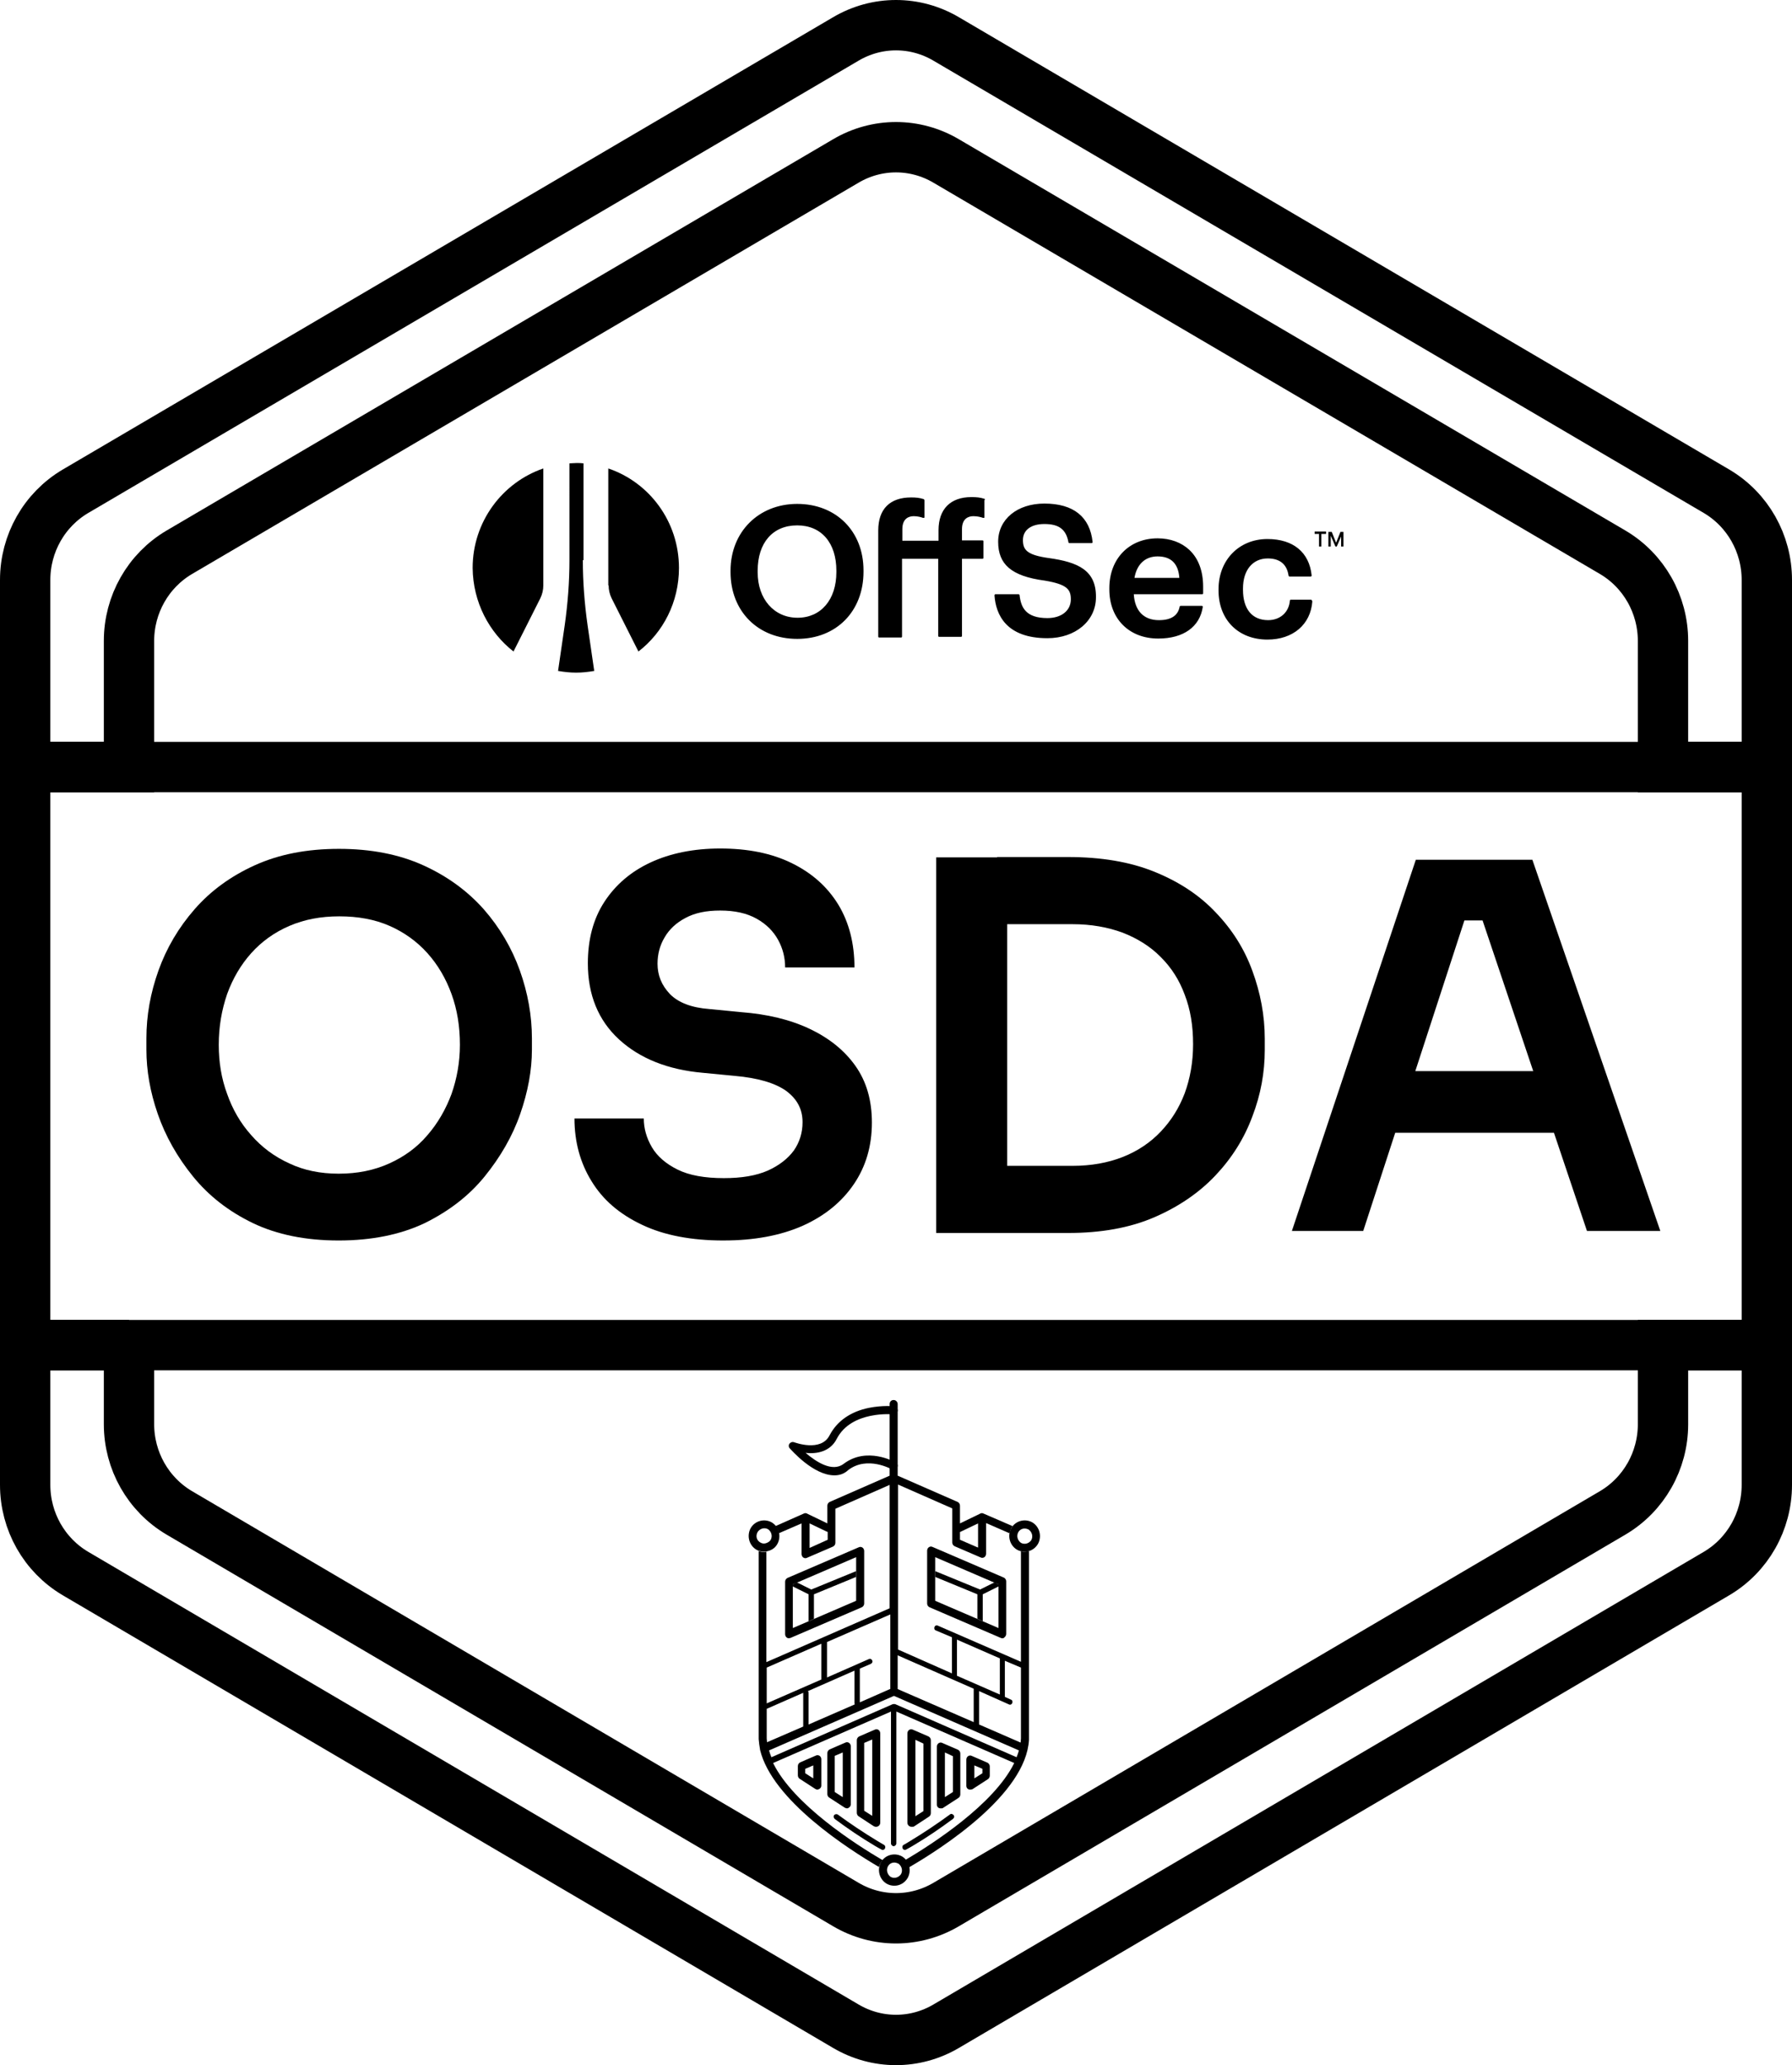
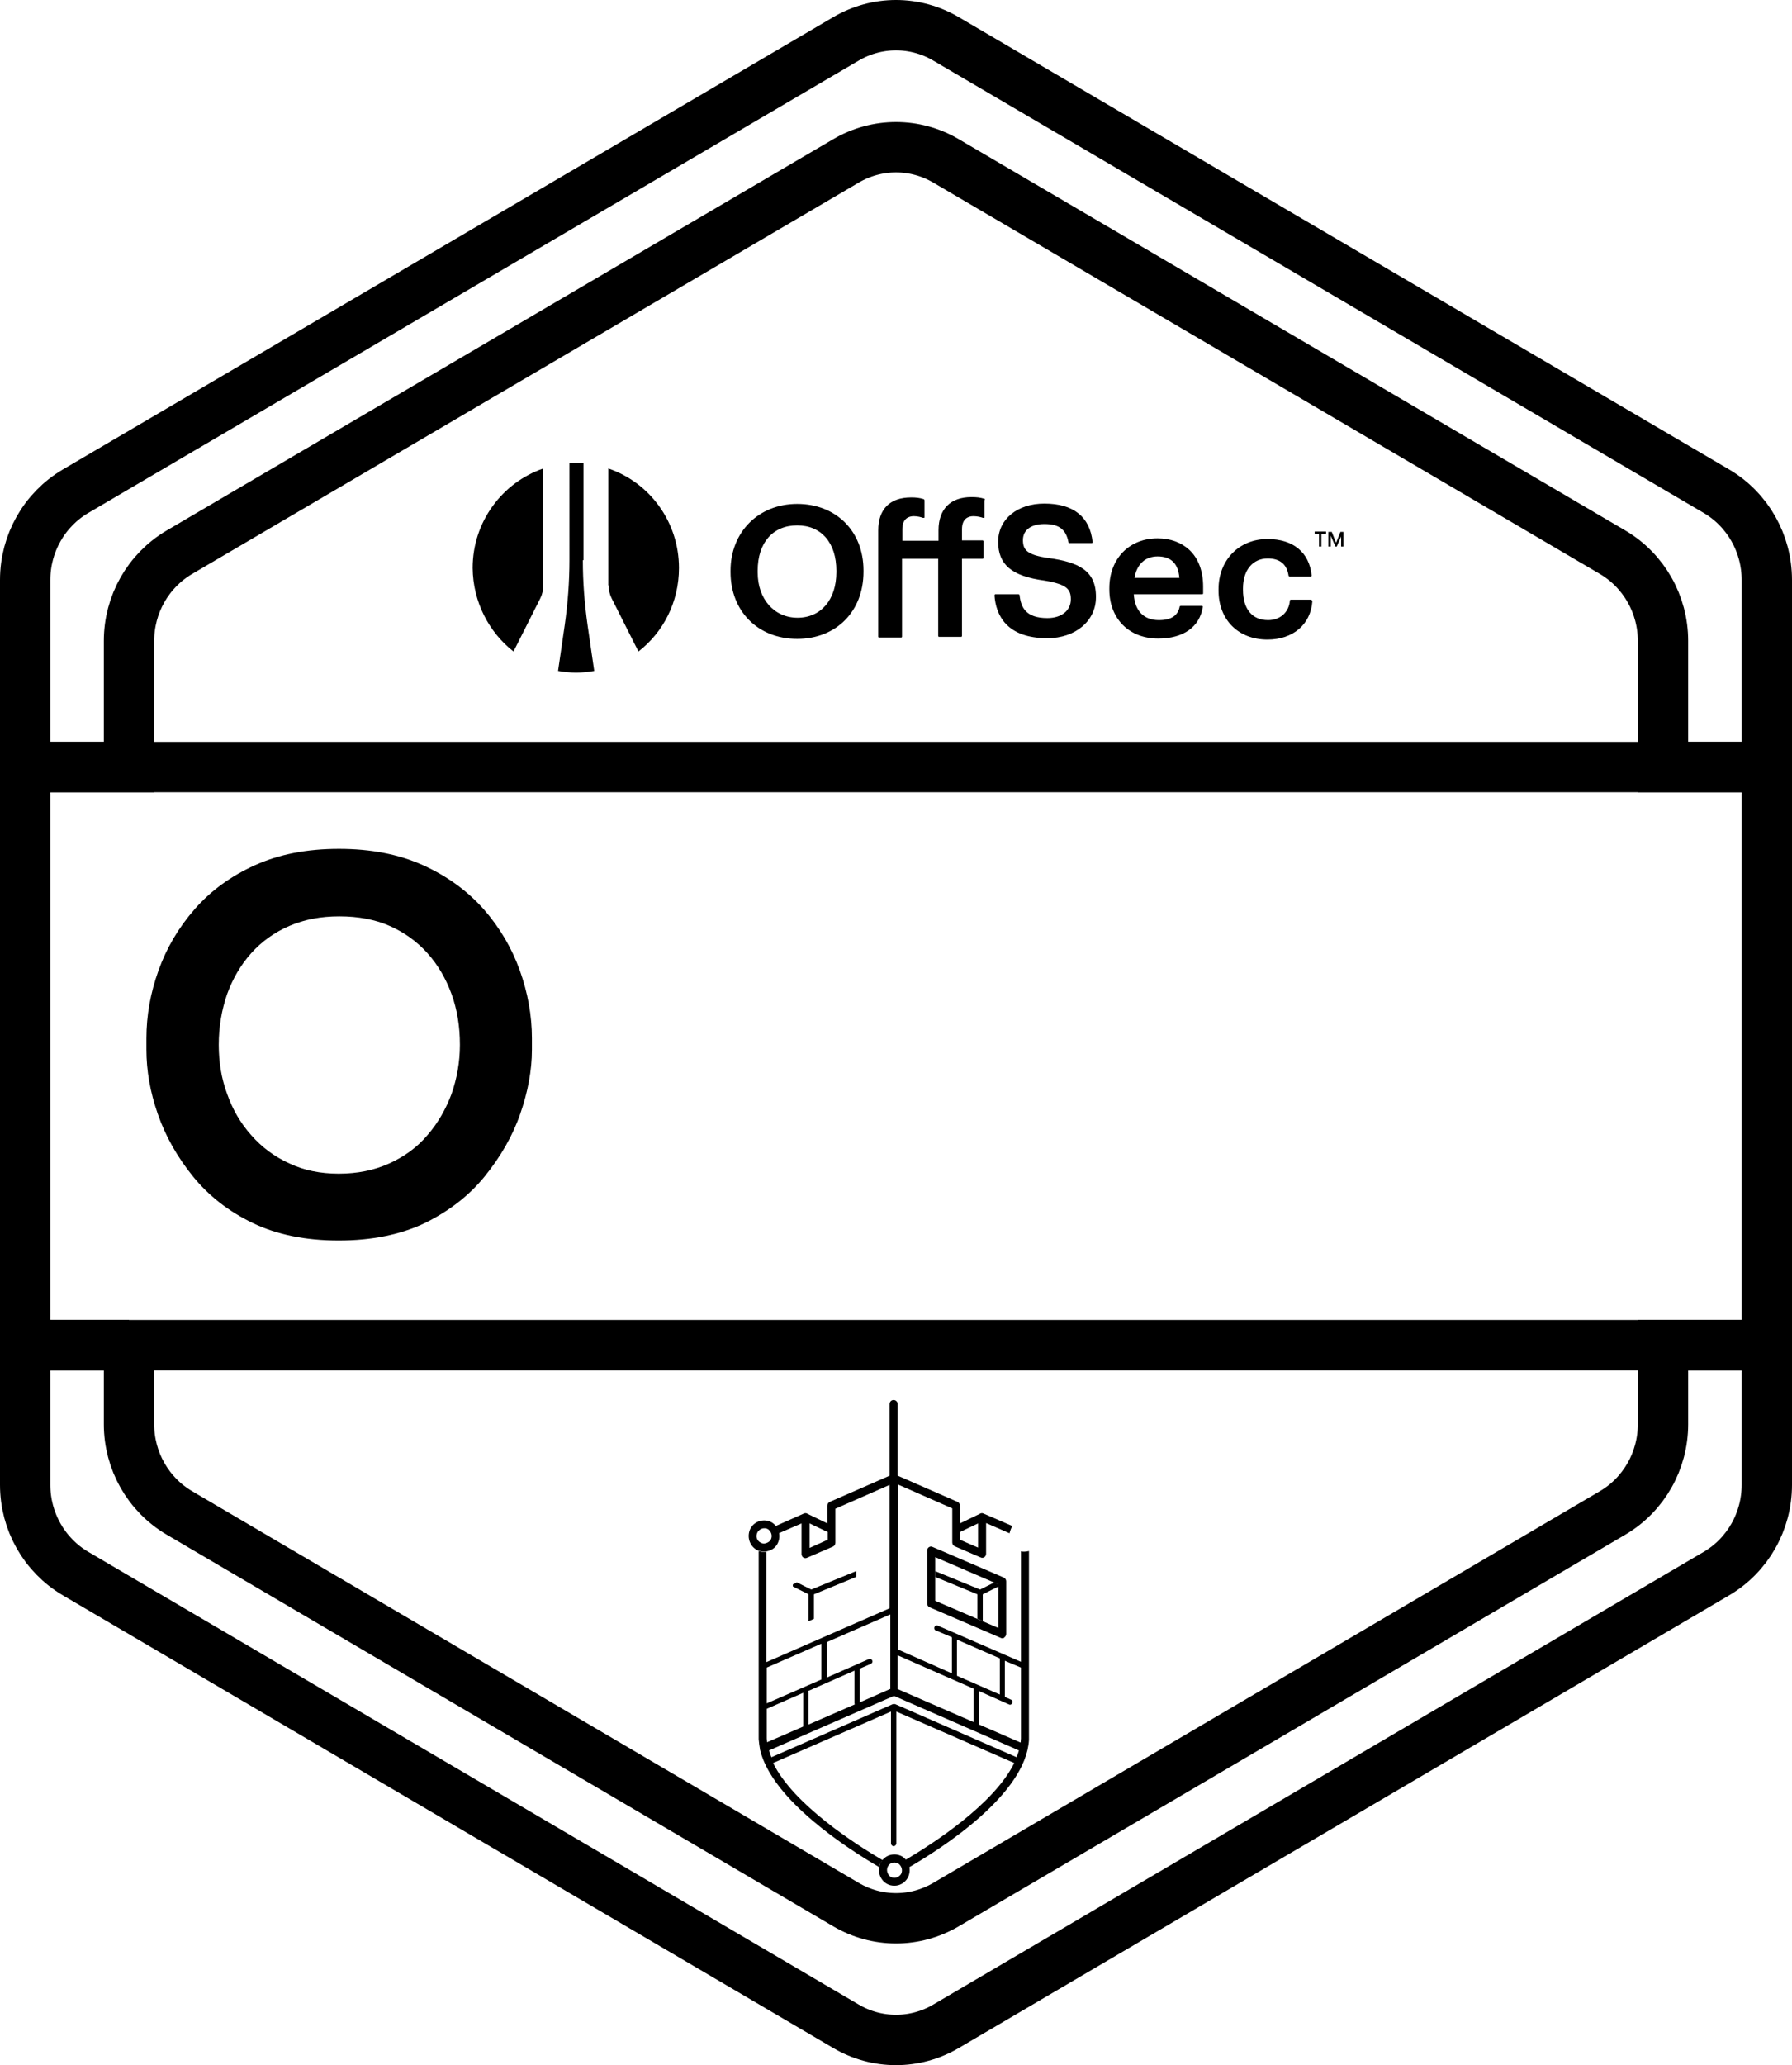
<svg xmlns="http://www.w3.org/2000/svg" viewBox="0 0 356 410">
  <style>
      @media (prefers-color-scheme: dark) {
          .fill {
              fill: #fff !important;
          }
          .stroke {
              stroke: #fff !important;
          }
      }
  </style>
  <g fill="none" fill-rule="evenodd">
    <path d="m25.627 267.053 0 15.701c0 7.241 3.793 13.94 9.981 17.594L168.019 378.101c6.188 3.655 13.773 3.655 19.962 0l132.412-77.753c6.188-3.654 9.981-10.353 9.981-17.594l-.001-15.701H351v27.746c0 7.241-3.793 13.94-9.981 17.595l-153.038 89.866c-6.188 3.654-13.773 3.654-19.962 0L14.981 312.393C8.793 308.739 5 302.039 5 294.799v-27.746h20.627ZM5 115.133c0-7.241 3.793-13.94 9.981-17.594L168.019 7.741c6.188-3.654 13.773-3.654 19.962 0L341.019 97.539C347.207 101.193 351 107.893 351 115.133v37.151h-20.628l.001-25.038c0-7.241-3.793-13.94-9.981-17.595L187.981 31.967c-6.188-3.654-13.773-3.654-19.962 0L35.608 109.652c-6.188 3.655-9.981 10.354-9.981 17.595l-0 25.038H5v-37.151Z" class="stroke" stroke="#000" stroke-width="10" />
    <path d="M67.279 246.279c-6.521 0-12.243-1.151-17.034-3.451-4.791-2.301-8.783-5.414-11.91-9.271-3.127-3.857-5.456-7.985-6.987-12.384-1.53-4.399-2.262-8.662-2.262-12.79v-2.233c0-4.534.798-9.001 2.395-13.467 1.597-4.466 3.992-8.527 7.186-12.181 3.194-3.654 7.186-6.564 11.977-8.729 4.791-2.165 10.313-3.248 16.701-3.248 6.321 0 11.91 1.083 16.701 3.248 4.791 2.165 8.783 5.075 12.043 8.729 3.194 3.654 5.589 7.715 7.186 12.181 1.597 4.466 2.395 9 2.395 13.467v2.233c0 4.128-.798 8.391-2.329 12.79-1.53 4.399-3.926 8.527-7.053 12.384-3.127 3.857-7.12 6.902-11.91 9.271-4.857 2.301-10.58 3.451-17.1 3.451Zm0-13.264c3.726 0 7.053-.677 10.047-2.03 2.994-1.353 5.523-3.18 7.585-5.617 2.063-2.368 3.66-5.143 4.791-8.188 1.065-3.045 1.663-6.293 1.663-9.745 0-3.654-.532-6.97-1.663-10.083-1.131-3.113-2.728-5.819-4.791-8.121-2.063-2.301-4.591-4.128-7.519-5.413-2.928-1.286-6.254-1.895-9.981-1.895-3.66 0-6.92.609-9.914 1.895-2.994 1.285-5.523 3.113-7.585 5.413-2.063 2.301-3.66 5.008-4.791 8.121-1.065 3.113-1.663 6.429-1.663 10.083 0 3.451.532 6.699 1.663 9.745 1.065 3.045 2.662 5.82 4.791 8.188 2.063 2.369 4.591 4.263 7.585 5.617 2.861 1.353 6.122 2.03 9.781 2.03Z" class="fill" fill="#000" fill-rule="nonzero" />
    <path class="stroke" stroke="#000" stroke-width="10" d="M351 152.285H5v114.769h346z" />
-     <path d="M143.733 246.279c-6.321 0-11.777-1.015-16.169-3.113-4.458-2.097-7.785-4.94-10.047-8.661-2.262-3.655-3.393-7.85-3.393-12.451h13.773c0 1.962.532 3.857 1.597 5.684 1.065 1.827 2.795 3.316 5.123 4.466 2.329 1.151 5.39 1.692 9.182 1.692 3.527 0 6.388-.474 8.717-1.489 2.262-1.015 3.992-2.369 5.19-3.993 1.131-1.624 1.73-3.519 1.73-5.617 0-2.571-1.065-4.601-3.26-6.225-2.196-1.557-5.589-2.572-10.247-2.978l-6.321-.609c-6.92-.609-12.509-2.842-16.635-6.632-4.125-3.789-6.188-8.865-6.188-15.091 0-4.737 1.065-8.797 3.26-12.181 2.196-3.383 5.257-6.023 9.182-7.849 3.926-1.827 8.583-2.775 13.84-2.775 5.523 0 10.247.947 14.239 2.91 3.992 1.962 7.053 4.669 9.249 8.255 2.129 3.519 3.194 7.715 3.194 12.451h-13.773c0-1.962-.466-3.789-1.397-5.481-.932-1.692-2.329-3.113-4.258-4.196-1.93-1.083-4.325-1.624-7.253-1.624-2.795 0-5.057.474-6.92 1.489-1.797.947-3.194 2.233-4.125 3.857-.932 1.557-1.397 3.316-1.397 5.211 0 2.301.798 4.263 2.462 6.023 1.663 1.692 4.258 2.707 7.852 2.977l6.255.609c5.257.406 9.781 1.489 13.64 3.316 3.859 1.827 6.92 4.263 9.116 7.376 2.196 3.113 3.26 6.835 3.26 11.233 0 4.669-1.198 8.729-3.593 12.248s-5.789 6.293-10.18 8.256c-4.458 1.962-9.715 2.91-15.703 2.91Zm42.252-1.489v-74.573h14.106v74.573h-14.106Zm12.11 0v-13.331h14.971c3.726 0 7.053-.609 9.981-1.759 2.928-1.151 5.456-2.843 7.519-5.008 2.063-2.165 3.66-4.669 4.791-7.647 1.065-2.91 1.663-6.158 1.663-9.745 0-3.654-.532-6.902-1.663-9.812-1.065-2.91-2.662-5.414-4.791-7.511-2.063-2.098-4.591-3.655-7.519-4.805-2.928-1.083-6.255-1.692-9.981-1.692h-14.971v-13.331h14.106c6.521 0 12.243.947 17.1 2.909 4.857 1.963 8.916 4.602 12.177 8.053 3.26 3.383 5.722 7.241 7.319 11.639 1.597 4.331 2.462 8.865 2.462 13.467v2.233c0 4.466-.798 8.865-2.462 13.195-1.597 4.331-4.059 8.256-7.319 11.707-3.26 3.451-7.319 6.225-12.177 8.323-4.857 2.098-10.58 3.113-17.1 3.113h-14.106Zm58.553-.406 24.619-73.693h23.155l25.418 73.693H315.268l-21.492-63.881 5.057 2.233h-12.376l5.19-2.233-20.827 63.881h-14.173Zm17.3-19.489 4.458-12.249h29.277l4.458 12.249h-38.193Zm-70.397 83.167c-.532 0-1.065-.135-1.53-.406-1.464-.88-1.93-2.775-1.131-4.263.865-1.489 2.728-1.963 4.192-1.151 1.464.88 1.93 2.775 1.131 4.263-.599 1.015-1.597 1.557-2.662 1.557Zm0-4.602c-.532 0-.998.271-1.264.745-.399.745-.133 1.624.532 2.098.732.406 1.597.135 2.063-.541.399-.745.133-1.624-.532-2.098-.266-.135-.532-.203-.798-.203Zm-37.794-10.556c-4.192 0-8.583-5.075-8.85-5.346-.266-.271-.266-.677-.067-.947.2-.271.599-.406.932-.271.067 0 5.323 2.03 7.053-1.421 1.464-2.775 4.125-4.669 7.785-5.413 2.728-.541 4.99-.339 5.057-.271.399.067.732.473.665.879-.067.406-.399.745-.865.677-.067 0-8.317-.812-11.245 4.873-1.264 2.503-3.926 3.045-6.188 2.774 2.063 1.759 5.323 3.925 7.585 2.166 4.591-3.451 10.047-.406 10.313-.271.399.203.532.677.266 1.083-.2.406-.665.541-1.065.271-.067 0-4.791-2.707-8.583.135-.865.812-1.797 1.083-2.795 1.083Zm-3.394 62.392c-.133 0-.266-.068-.399-.135l-3.127-2.03c-.2-.135-.333-.406-.333-.677v-1.827c0-.339.2-.609.466-.745l3.127-1.353c.266-.135.532-.067.732.068.2.135.333.406.333.677v5.211c0 .271-.133.541-.399.677-.133.067-.266.135-.399.135Zm-2.395-3.248 1.597 1.015v-2.571l-1.597.677v.88Zm8.251 6.969c-.133 0-.266-.068-.399-.135l-3.127-2.03c-.2-.135-.333-.406-.333-.677v-8.121c0-.338.2-.609.466-.745l3.127-1.353c.266-.135.532-.067.732.068.2.135.333.406.333.677v11.504c0 .271-.133.541-.399.677-.133.135-.266.135-.399.135Zm-2.395-3.248 1.597 1.015v-8.865l-1.597.677v7.173Zm8.25 6.903h-.133c-.133 0-.266-.068-.399-.135l-2.994-1.963c-.2-.135-.333-.406-.333-.677v-14.414c0-.338.2-.609.466-.744l3.127-1.354c.266-.135.532-.067.732.068.2.135.333.406.333.677v17.729c0 .474-.399.813-.798.813Zm-2.395-3.181 1.597 1.015V345.348l-1.597.677v13.467Zm21.092-4.195c-.133 0-.266 0-.399-.068-.266-.135-.399-.406-.399-.677v-5.211c0-.271.133-.541.333-.677.2-.135.466-.203.732-.067l3.127 1.353c.266.135.466.406.466.744v1.827c0 .271-.133.541-.333.677l-3.127 2.03c-.067 0-.266.068-.399.068Zm.798-4.805v2.571l1.597-1.015v-.88l-1.597-.677Zm-6.653 8.526c-.133 0-.266.001-.399-.067-.266-.135-.399-.406-.399-.677v-11.504c0-.271.133-.541.333-.677.2-.135.466-.203.732-.068l3.127 1.354c.266.135.466.406.466.744v8.121c0 .271-.133.541-.333.677l-3.127 2.03c-.067.068-.2.067-.399.067Zm.798-11.097v8.865l1.597-1.015v-7.105l-1.597-.744Zm-6.521 14.752h-.133c-.399 0-.798-.339-.798-.813v-17.729c0-.271.133-.541.333-.677.2-.135.466-.203.732-.068l3.127 1.354c.266.135.466.406.466.744v14.481c0 .271-.133.541-.333.677l-2.994 1.963c-.067.068-.2.068-.399.068Zm.665-17.256v15.158l1.597-1.015V346.16l-1.597-.744Zm-2.063 21.857c-.2 0-.333-.067-.466-.271-.133-.271-.067-.609.2-.744.399-.203.798-.474 1.264-.745 2.795-1.691 5.523-3.519 7.918-5.278.2-.203.532-.135.732.135.2.203.133.541-.133.744-2.462 1.827-5.123 3.655-7.985 5.346-.466.271-.932.541-1.331.745 0 0-.133.067-.2.067Zm-4.391 0c-.067 0-.2 0-.266-.067-.399-.203-.865-.474-1.331-.745-2.861-1.691-5.523-3.519-7.985-5.346-.2-.203-.266-.473-.133-.744.2-.203.466-.271.732-.135 2.395 1.759 5.123 3.586 7.918 5.278.466.271.932.541 1.264.745.266.135.333.473.2.744-.067.135-.266.271-.399.271Zm-18.698-42.023c-.133 0-.333-.067-.399-.135-.2-.135-.333-.406-.333-.677v-10.421c0-.338.2-.609.466-.744l14.173-6.091c.266-.135.532-.067.732.068.2.135.333.406.333.677v10.421c0 .338-.2.609-.466.744l-14.173 6.091c-.133 0-.2.067-.333.067Zm.798-10.692v8.662l12.576-5.413v-8.662l-12.576 5.413Z" class="fill" fill="#000" fill-rule="nonzero" />
    <path d="m160.633 321.867 1.065-.473v-4.873l8.384-3.451v-1.151l-8.916 3.654-2.861-1.421-.798.406v.406l3.127 1.556v5.346Zm38.526 3.383c-.133 0-.2 0-.333-.067l-14.173-6.091c-.266-.135-.466-.406-.466-.744v-10.489c0-.271.133-.541.333-.677.2-.135.466-.203.732-.067l14.173 6.09c.266.135.466.406.466.745v10.421c0 .271-.133.541-.333.677-.067.135-.266.203-.399.203Zm-13.374-7.443 12.576 5.413v-8.662l-12.576-5.413v8.662Z" class="fill" fill="#000" fill-rule="nonzero" />
    <path class="fill" fill="#000" fill-rule="nonzero" d="m197.562 314.153-2.861 1.421-8.916-3.654v1.151l8.384 3.451v4.873l1.065.473v-5.346l3.127-1.556v-.406z" />
    <path d="M203.551 308.062c-.266 0-.466 0-.732-.068v21.925l-16.502-7.173c-.266-.135-.599 0-.665.271-.133.271 0 .609.266.677l3.194 1.353v7.173l-10.713-4.737v-32.753l10.779 4.737v6.767c0 .339.2.609.466.745l5.19 2.233c.266.135.532.068.732-.067.2-.135.333-.406.333-.677v-6.091l4.658 2.031c.067-.339.2-.677.333-1.015.067-.135.2-.271.266-.406l-5.789-2.504c-.266-.135-.532-.067-.732.068l-3.926 1.895v-3.519c0-.339-.2-.609-.466-.745l-11.91-5.211v-14.211c0-.406-.333-.812-.798-.812-.466 0-.798.338-.798.812v14.211l-11.91 5.211c-.266.135-.466.406-.466.745v3.519l-3.926-1.895c-.2-.135-.466-.203-.732-.068l-5.656 2.504c.333.406.599.88.665 1.421l4.525-1.963v6.09c0 .271.133.541.333.677.2.135.466.203.732.068l5.19-2.233c.266-.135.466-.406.466-.744v-6.767l10.779-4.737v24.497l-24.486 10.692v-21.925c-.2.067-.399.067-.532.067-.333 0-.665-.067-.998-.203v37.354c.067.677.133 1.353.266 2.03v.068c2.395 10.015 17.5 19.692 23.621 23.279.067-.271.2-.541.333-.812.133-.203.266-.406.399-.541-5.323-3.113-17.699-11.031-21.758-19.287l23.422-10.218v26.189c0 .271.266.541.532.541.266 0 .532-.271.532-.541v-26.189l23.422 10.218c-4.059 8.256-16.302 16.106-21.692 19.287.399.406.665.879.798 1.421 6.654-3.857 23.222-14.549 23.821-25.309v-37.489c-.266.067-.599.135-.865.135Zm-12.642-3.993 3.393-1.624v4.805l-3.593-1.557v-1.556c.067 0 .133 0 .2-.068Zm-30.075 3.248v-4.872l3.393 1.624c.067 0 .133.068.2.068v1.556l-3.593 1.624Zm39.59 31.061c.067 0 .133.068.2.068.2 0 .399-.135.466-.339.133-.271 0-.609-.266-.677l-1.198-.541v-7.173l3.194 1.353v14.075c0 .271-.067.541-.067.812l-8.251-3.587v-6.631l5.922 2.639ZM190.11 332.491v-6.97l8.517 3.722v7.173L190.11 332.694v-.203Zm3.327 2.775v6.632l-15.104-6.564v-6.699l15.104 6.631Zm-16.635.068-5.988 2.639v-6.699l2.196-.947c.266-.135.399-.406.266-.677-.133-.271-.399-.406-.665-.271l-8.317 3.654v-7.037l12.576-5.481v14.82h-.067Zm-24.486 2.842v-7.105l10.846-4.737v7.106l-10.846 4.737Zm0 6.97v-5.887l7.253-3.181v6.699l-7.186 3.113c0-.203-.067-.474-.067-.745Zm8.184-9.406 9.249-4.061v6.429c0 .068 0 .135.067.271l-9.182 3.993v-6.361c0-.068-.067-.203-.133-.271Zm17.3 2.571h-.399l-24.153 10.557c-.2-.474-.333-.88-.466-1.353l24.819-10.827 24.819 10.827c-.133.473-.266.879-.466 1.353l-24.153-10.557Z" class="fill" fill="#000" fill-rule="nonzero" />
    <path d="M177.667 374.379c-.532 0-1.065-.135-1.53-.406-1.464-.879-1.93-2.774-1.131-4.263.865-1.489 2.728-1.963 4.192-1.151 1.464.88 1.93 2.775 1.131 4.263-.599 1.015-1.597 1.556-2.662 1.556Zm0-4.601c-.532 0-.998.271-1.264.745-.399.744-.133 1.624.532 2.097.732.406 1.597.135 2.063-.541.399-.744.133-1.624-.532-2.097-.333-.135-.532-.203-.798-.203Zm-25.884-61.715c-.532 0-1.065-.135-1.53-.406-1.464-.88-1.93-2.775-1.131-4.263.865-1.489 2.728-1.963 4.192-1.151 1.464.88 1.93 2.775 1.131 4.263-.399.745-1.065 1.218-1.863 1.421-.266.067-.532.135-.798.135Zm-.732-1.827c.333.203.732.271 1.131.135.399-.135.732-.338.932-.677.399-.744.133-1.624-.532-2.097-.732-.407-1.597-.136-2.063.541-.466.812-.2 1.691.532 2.097ZM115.787 111.209c0 4.331.333 8.594.932 12.857l1.331 9.135c-1.198.203-2.329.339-3.593.339-1.264 0-2.395-.135-3.593-.339l1.331-9.135c.599-4.263.932-8.527.932-12.857V91.99c.466 0 .932-.067 1.397-.067.466 0 .932 0 1.397.067v19.219h-.133Zm-13.773 18.135 5.323-10.556c.399-.813.599-1.692.599-2.572V93.005c-8.118 2.775-14.04 10.557-14.04 19.76.067 6.767 3.26 12.789 8.118 16.579ZM120.91 116.216c0 .88.2 1.759.599 2.572l5.323 10.556c4.924-3.789 8.051-9.812 8.051-16.579 0-9.203-5.855-16.985-14.04-19.76v23.211H120.91ZM261.173 105.998v-.474h2.262v.474h-2.262Zm.865 2.503v-2.639h.466v2.639h-.466Zm1.863 0v-2.909h.466v2.909h-.466Zm1.397 0-1.264-2.909h.532l.865 2.165.865-2.165h.532l-1.264 2.909h-.266Zm1.131 0v-2.909h.466v2.909h-.466Zm-108.058-8.459c-7.652 0-13.241 5.549-13.241 13.263v.271c0 7.782 5.456 13.263 13.241 13.263s13.175-5.481 13.175-13.331v-.271c0-7.783-5.456-13.196-13.175-13.196Zm-7.852 13.263c0-5.549 2.994-9 7.852-9s7.785 3.519 7.785 9v.271c0 5.481-3.061 9.068-7.718 9.068-4.658 0-7.918-3.722-7.918-9v-.339Zm45.046-14.278c-.865-.271-1.53-.339-2.595-.339-4.125 0-6.521 2.369-6.521 6.564v2.098h-7.186v-2.301c0-2.098 1.264-2.571 2.262-2.571.798 0 1.464.203 1.863.338h.2c.067-.067.067-.067.067-.135v-3.383c0-.068-.067-.135-.133-.203-.865-.271-1.53-.338-2.528-.338-4.192 0-6.521 2.301-6.521 6.564v21.045c0 .135.067.203.2.203h4.325c.133 0 .2-.068.2-.203v-15.429h7.186v15.293c0 .135.067.203.2.203h4.325c.133 0 .2-.068.2-.203v-15.293h4.059c.133 0 .2-.068.2-.203v-3.248c0-.135-.067-.203-.2-.203h-4.059v-2.233c0-2.098 1.264-2.571 2.262-2.571.865 0 1.53.203 1.93.338h.2c.067 0 .067-.067.067-.135v-3.383c.133-.135.133-.203 0-.271Zm12.843 11.774c-4.392-.609-5.19-1.624-5.19-3.586 0-1.963 1.597-3.181 4.258-3.181 2.928 0 4.325 1.083 4.791 3.654 0 .068.067.135.2.135h4.392c.067 0 .133 0 .133-.067.067-.068.067-.068.067-.135-.532-5.008-3.793-7.647-9.582-7.647-5.39 0-9.182 3.113-9.182 7.579 0 4.466 2.595 6.835 9.249 7.715 4.458.744 5.19 1.759 5.19 3.721 0 2.233-1.863 3.722-4.658 3.722-4.325 0-5.257-2.165-5.523-4.534 0-.067-.067-.203-.2-.203h-4.591c-.067 0-.133 0-.133.067 0 .068-.067.068-.067.135.266 3.857 2.329 8.527 10.513 8.527 5.589 0 9.648-3.451 9.648-8.121.067-5.345-3.527-6.97-9.315-7.782Zm27.879-1.623c-1.597-1.489-3.793-2.301-6.321-2.301-5.656 0-9.582 4.061-9.582 9.88v.271c0 5.82 3.926 9.745 9.715 9.745 4.99 0 8.251-2.301 8.85-6.293 0-.067 0-.135-.067-.135-.067-.067-.067-.067-.133-.067h-4.192c-.067 0-.2.067-.2.135-.333 1.827-1.73 2.707-4.125 2.707-2.994 0-4.791-1.827-4.99-5.143h13.574c.133 0 .2-.067.2-.203v-1.286c0-3.113-.932-5.617-2.728-7.308Zm-10.912 5.549c.466-2.707 2.129-4.263 4.591-4.263 2.662 0 4.125 1.421 4.325 4.263h-8.916Zm35.199 4.399c-.067-.067-.067-.067-.133-.067h-3.992c-.133 0-.2.067-.2.203-.2 2.301-1.93 3.857-4.325 3.857-3.194 0-4.99-2.233-4.99-6.023v-.271c0-3.654 1.93-5.955 4.924-5.955 2.395 0 3.793 1.151 4.125 3.384 0 .067.067.203.2.203h4.192c.067 0 .133 0 .133-.067.067-.068.067-.068.067-.135-.466-4.602-3.66-7.241-8.783-7.241-5.656 0-9.715 4.195-9.715 9.947v.271c0 5.819 3.926 9.745 9.715 9.745 5.057 0 8.583-2.978 8.916-7.579-.067-.135-.067-.203-.133-.271Z" class="fill" fill="#000" fill-rule="nonzero" />
  </g>
</svg>